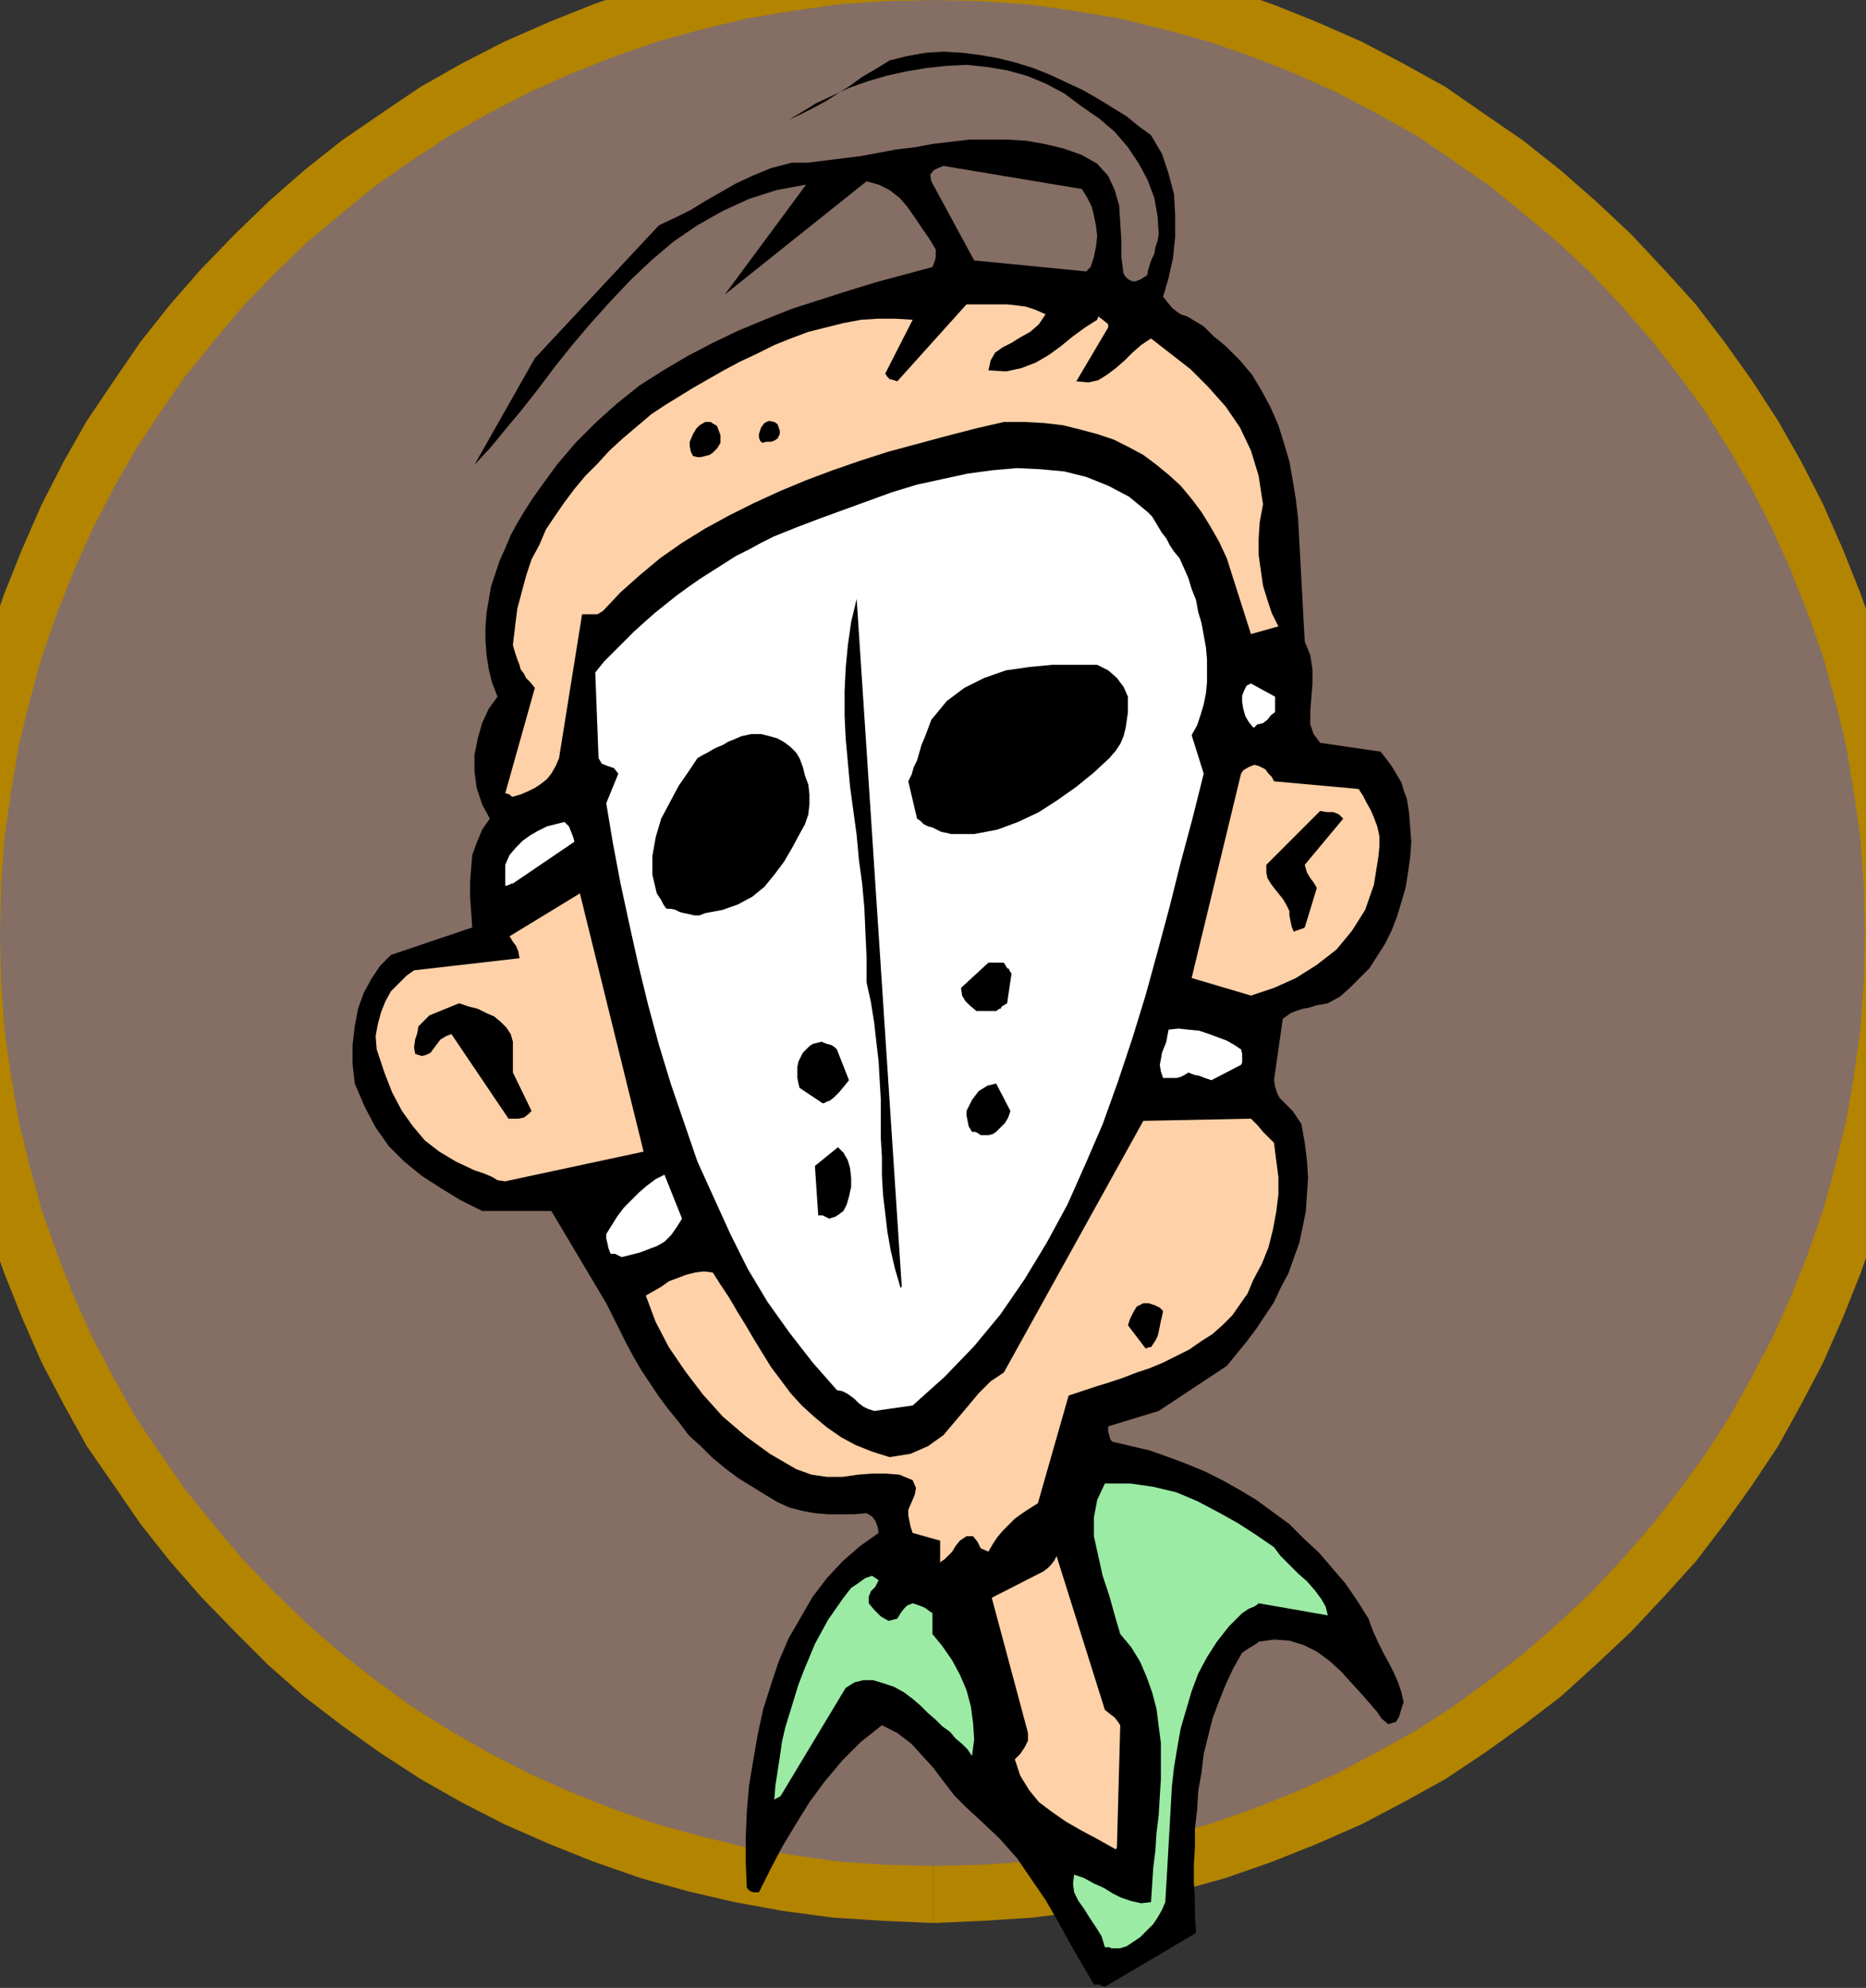
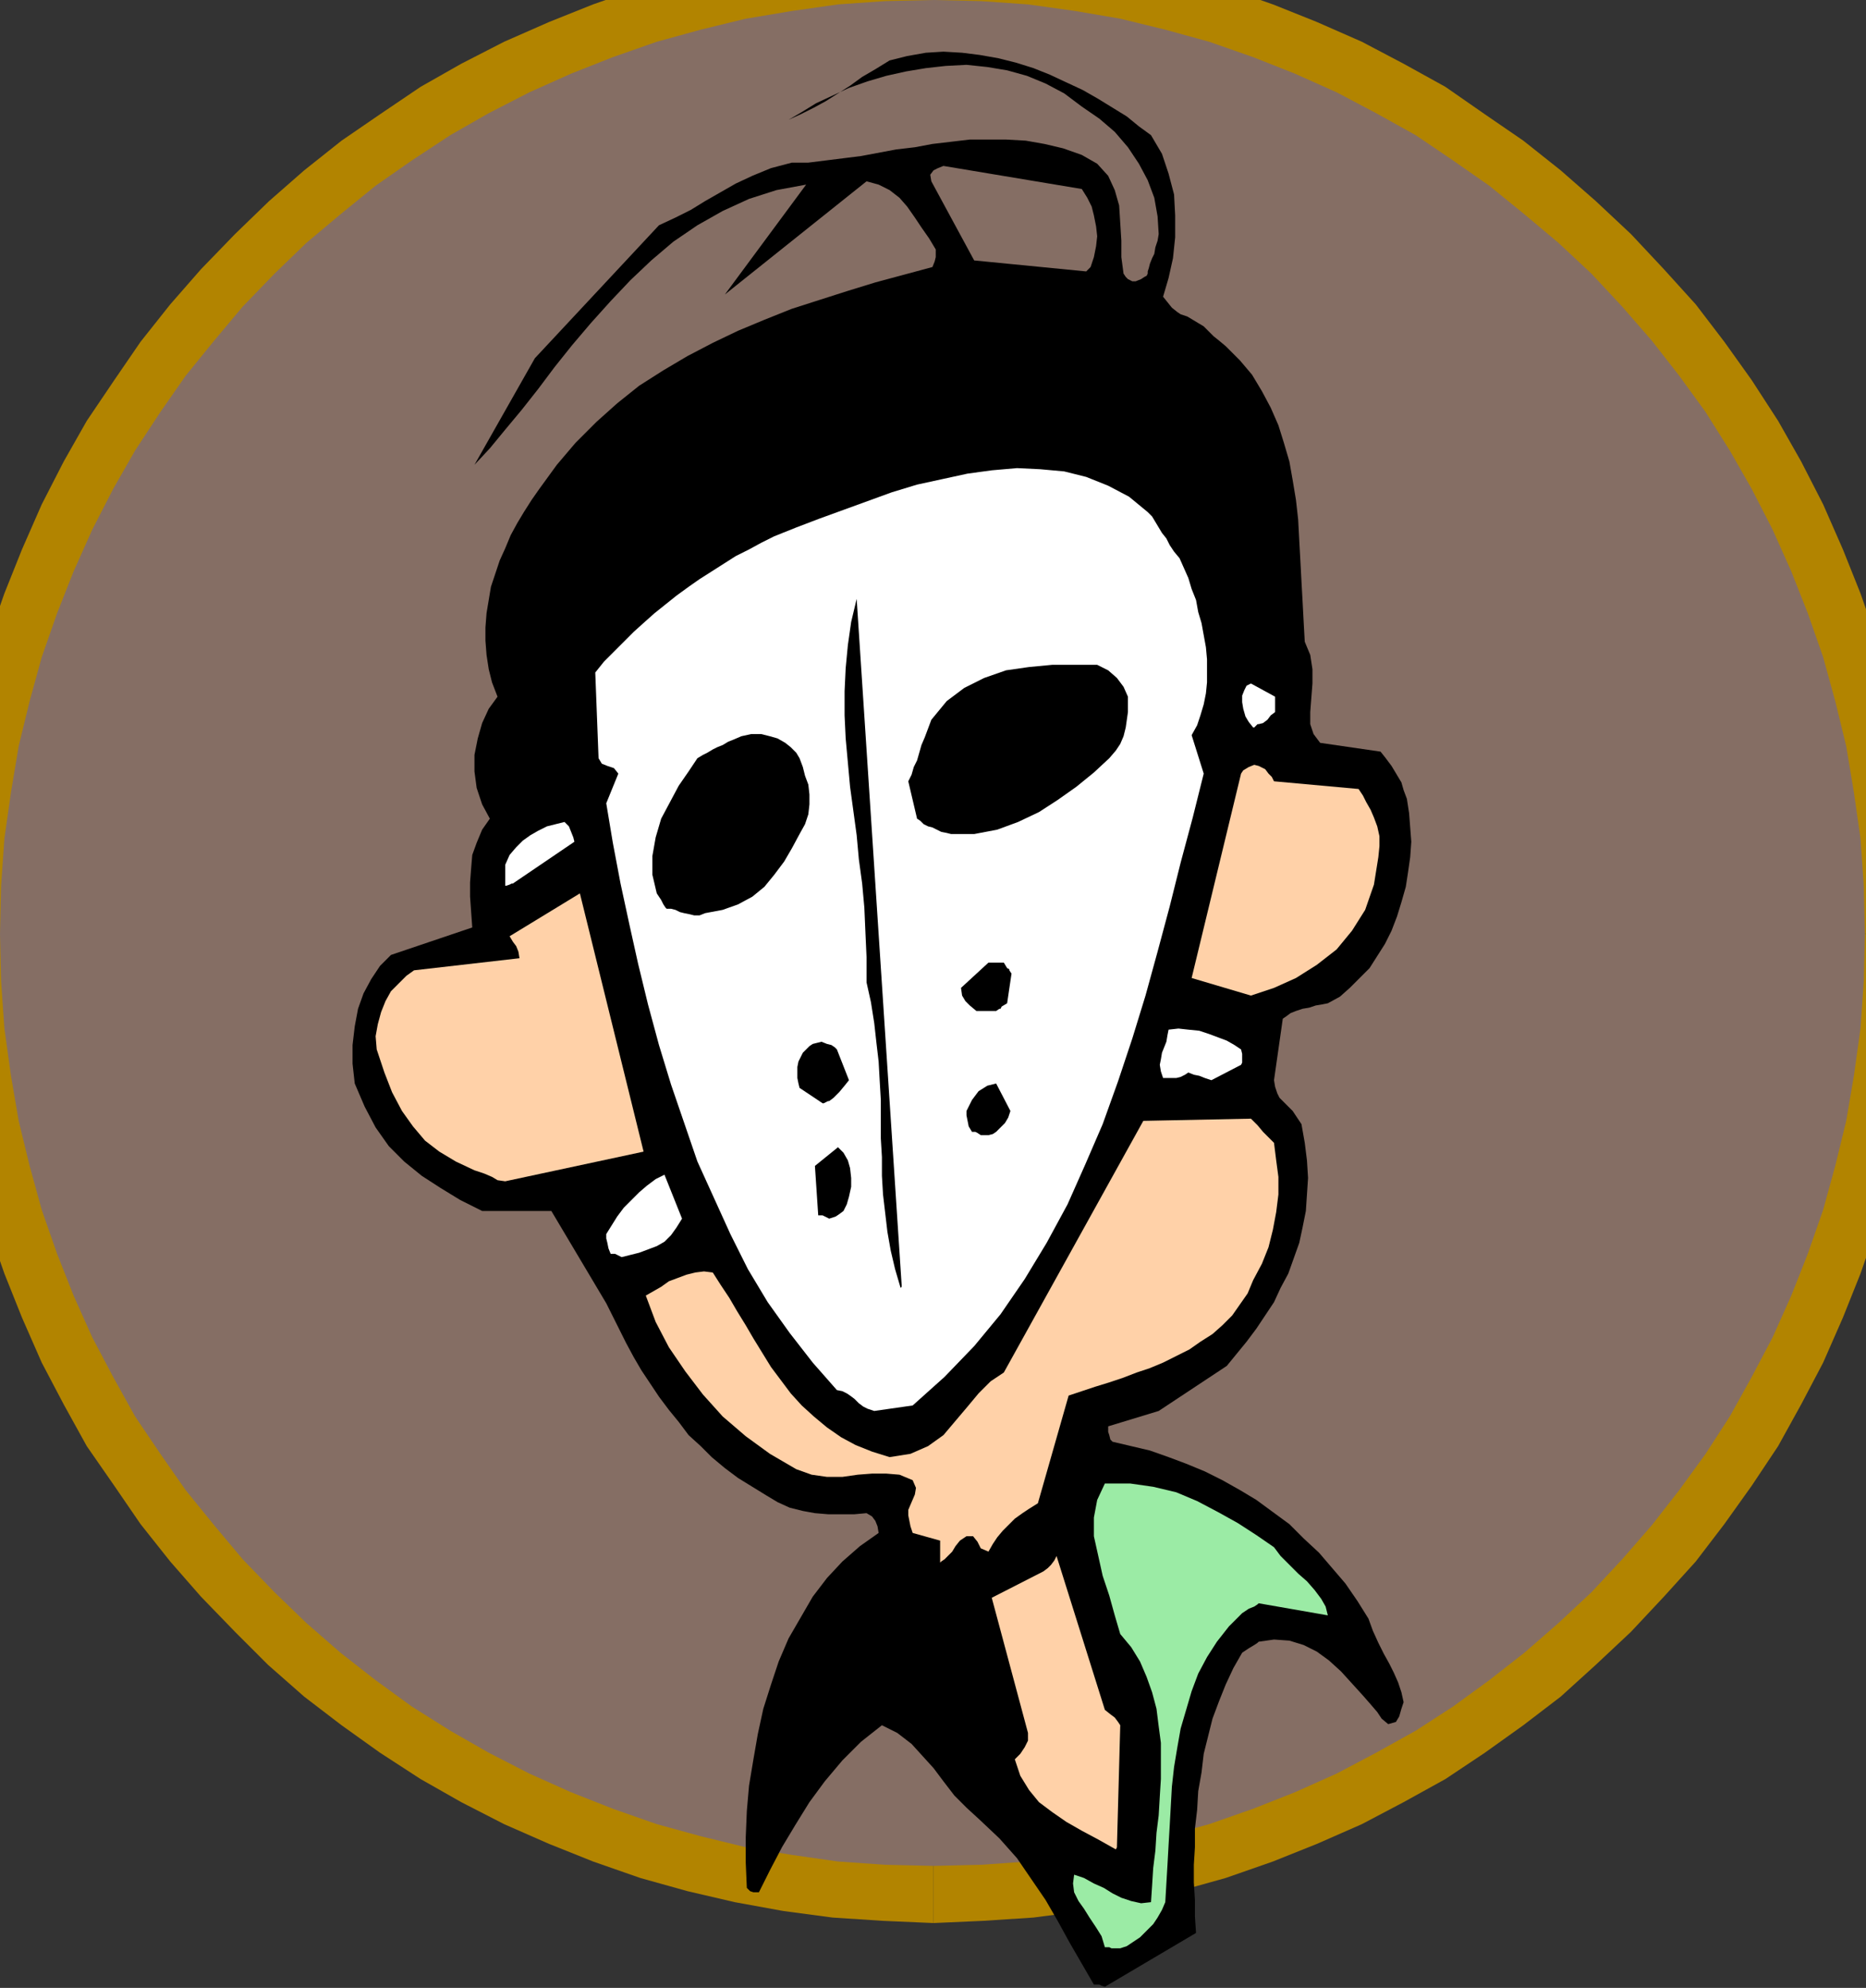
<svg xmlns="http://www.w3.org/2000/svg" xmlns:ns1="http://sodipodi.sourceforge.net/DTD/sodipodi-0.dtd" xmlns:ns2="http://www.inkscape.org/namespaces/inkscape" version="1.0" width="43.155mm" height="45.949mm" id="svg65" ns1:docname="AD003309.WMF">
  <rect width="100%" height="100%" fill="#333333" stroke="none" />
  <ns1:namedview pagecolor="#ffffff" bordercolor="#666666" borderopacity="1" objecttolerance="10" gridtolerance="10" guidetolerance="10" ns2:pageopacity="0" ns2:pageshadow="2" ns2:window-width="640" ns2:window-height="480" id="namedview67" />
  <defs id="defs3">
    <pattern id="WMFhbasepattern" patternUnits="userSpaceOnUse" width="6" height="6" x="0" y="0" />
  </defs>
-   <path style="fill:#b28400;fill-rule:nonzero;fill-opacity:1;stroke:none;" d="  M 168,81.6   L 168,81.6   L 167.808,77.184   L 167.52,72.768   L 166.944,68.448   L 166.176,64.224   L 165.216,60.096   L 164.064,55.968   L 162.624,51.84   L 161.088,48   L 159.36,44.064   L 157.44,40.32   L 155.424,36.768   L 153.12,33.216   L 150.72,29.856   L 148.224,26.592   L 145.44,23.52   L 142.56,20.448   L 139.488,17.568   L 136.416,14.88   L 133.152,12.288   L 129.792,9.984   L 126.336,7.584   L 122.688,5.568   L 119.04,3.648   L 115.104,1.92   L 111.264,0.384   L 107.136,-1.056   L 103.008,-2.208   L 98.88,-3.168   L 94.752,-3.936   L 90.336,-4.512   L 85.92,-4.8   L 81.6,-4.992   L 81.6,4.992   L 85.536,4.992   L 89.376,5.28   L 93.216,5.856   L 96.96,6.432   L 100.704,7.392   L 104.256,8.352   L 107.808,9.6   L 111.264,10.944   L 114.624,12.48   L 117.888,14.208   L 121.152,16.032   L 124.224,18.048   L 127.2,20.16   L 130.08,22.56   L 132.96,24.864   L 135.648,27.36   L 138.144,30.048   L 140.544,32.928   L 142.848,35.808   L 145.056,38.784   L 146.976,41.952   L 148.8,45.12   L 150.528,48.48   L 152.064,51.84   L 153.408,55.296   L 154.656,58.848   L 155.616,62.4   L 156.576,66.144   L 157.152,69.984   L 157.728,73.728   L 158.016,77.568   L 158.016,81.6   L 158.016,81.6  z " id="path5" />
+   <path style="fill:#b28400;fill-rule:nonzero;fill-opacity:1;stroke:none;" d="  M 168,81.6   L 168,81.6   L 167.808,77.184   L 167.52,72.768   L 166.944,68.448   L 166.176,64.224   L 165.216,60.096   L 164.064,55.968   L 162.624,51.84   L 161.088,48   L 159.36,44.064   L 157.44,40.32   L 155.424,36.768   L 153.12,33.216   L 150.72,29.856   L 148.224,26.592   L 145.44,23.52   L 142.56,20.448   L 139.488,17.568   L 136.416,14.88   L 133.152,12.288   L 129.792,9.984   L 126.336,7.584   L 122.688,5.568   L 119.04,3.648   L 115.104,1.92   L 111.264,0.384   L 107.136,-1.056   L 103.008,-2.208   L 98.88,-3.168   L 94.752,-3.936   L 90.336,-4.512   L 85.92,-4.8   L 81.6,-4.992   L 81.6,4.992   L 85.536,4.992   L 89.376,5.28   L 93.216,5.856   L 96.96,6.432   L 100.704,7.392   L 104.256,8.352   L 107.808,9.6   L 111.264,10.944   L 114.624,12.48   L 117.888,14.208   L 121.152,16.032   L 127.2,20.16   L 130.08,22.56   L 132.96,24.864   L 135.648,27.36   L 138.144,30.048   L 140.544,32.928   L 142.848,35.808   L 145.056,38.784   L 146.976,41.952   L 148.8,45.12   L 150.528,48.48   L 152.064,51.84   L 153.408,55.296   L 154.656,58.848   L 155.616,62.4   L 156.576,66.144   L 157.152,69.984   L 157.728,73.728   L 158.016,77.568   L 158.016,81.6   L 158.016,81.6  z " id="path5" />
  <path style="fill:#b28400;fill-rule:nonzero;fill-opacity:1;stroke:none;" d="  M 81.6,168   L 81.6,168   L 85.92,167.808   L 90.336,167.52   L 94.752,166.944   L 98.88,166.176   L 103.008,165.216   L 107.136,164.064   L 111.264,162.624   L 115.104,161.088   L 119.04,159.36   L 122.688,157.44   L 126.336,155.424   L 129.792,153.12   L 133.152,150.72   L 136.416,148.224   L 139.488,145.44   L 142.56,142.56   L 145.44,139.488   L 148.224,136.416   L 150.72,133.152   L 153.12,129.792   L 155.424,126.336   L 157.44,122.688   L 159.36,119.04   L 161.088,115.104   L 162.624,111.264   L 164.064,107.136   L 165.216,103.008   L 166.176,98.88   L 166.944,94.752   L 167.52,90.336   L 167.808,85.92   L 168,81.6   L 158.016,81.6   L 158.016,85.536   L 157.728,89.376   L 157.152,93.216   L 156.576,96.96   L 155.616,100.704   L 154.656,104.256   L 153.408,107.808   L 152.064,111.264   L 150.528,114.624   L 148.8,117.888   L 146.976,121.152   L 145.056,124.224   L 142.848,127.2   L 140.544,130.08   L 138.144,132.96   L 135.648,135.648   L 132.96,138.144   L 130.08,140.544   L 127.2,142.848   L 124.224,145.056   L 121.152,146.976   L 117.888,148.8   L 114.624,150.528   L 111.264,152.064   L 107.808,153.408   L 104.256,154.656   L 100.704,155.616   L 96.96,156.576   L 93.216,157.152   L 89.376,157.728   L 85.536,158.016   L 81.6,158.016   L 81.6,158.016  z " id="path7" />
  <path style="fill:#b28400;fill-rule:nonzero;fill-opacity:1;stroke:none;" d="  M -4.992,81.6   L -4.992,81.6   L -4.8,85.92   L -4.512,90.336   L -3.936,94.752   L -3.168,98.88   L -2.208,103.008   L -1.056,107.136   L 0.384,111.264   L 1.92,115.104   L 3.648,119.04   L 5.568,122.688   L 7.584,126.336   L 9.984,129.792   L 12.288,133.152   L 14.88,136.416   L 17.568,139.488   L 20.544,142.56   L 23.424,145.44   L 26.592,148.224   L 29.856,150.72   L 33.216,153.12   L 36.768,155.424   L 40.32,157.44   L 44.064,159.36   L 48,161.088   L 51.84,162.624   L 55.968,164.064   L 60.096,165.216   L 64.224,166.176   L 68.448,166.944   L 72.768,167.52   L 77.184,167.808   L 81.6,168   L 81.6,158.016   L 77.568,158.016   L 73.728,157.728   L 69.984,157.152   L 66.144,156.576   L 62.4,155.616   L 58.848,154.656   L 55.296,153.408   L 51.84,152.064   L 48.48,150.528   L 45.12,148.8   L 41.952,146.976   L 38.784,145.056   L 35.808,142.848   L 32.928,140.544   L 30.144,138.144   L 27.456,135.648   L 24.864,132.96   L 22.56,130.08   L 20.16,127.2   L 18.048,124.224   L 16.032,121.152   L 14.208,117.888   L 12.48,114.624   L 10.944,111.264   L 9.6,107.808   L 8.352,104.256   L 7.392,100.704   L 6.432,96.96   L 5.856,93.216   L 5.28,89.376   L 4.992,85.536   L 4.992,81.6   L 4.992,81.6  z " id="path9" />
  <path style="fill:#b28400;fill-rule:nonzero;fill-opacity:1;stroke:none;" d="  M 81.6,-4.992   L 81.6,-4.992   L 77.184,-4.8   L 72.768,-4.512   L 68.448,-3.936   L 64.224,-3.168   L 60.096,-2.208   L 55.968,-1.056   L 51.84,0.384   L 48,1.92   L 44.064,3.648   L 40.32,5.568   L 36.768,7.584   L 33.216,9.984   L 29.856,12.288   L 26.592,14.88   L 23.52,17.568   L 20.544,20.448   L 17.568,23.52   L 14.88,26.592   L 12.288,29.856   L 9.984,33.216   L 7.584,36.768   L 5.568,40.32   L 3.648,44.064   L 1.92,48   L 0.384,51.84   L -1.056,55.968   L -2.208,60.096   L -3.168,64.224   L -3.936,68.448   L -4.512,72.768   L -4.8,77.184   L -4.992,81.6   L 4.992,81.6   L 4.992,77.568   L 5.28,73.728   L 5.856,69.984   L 6.432,66.144   L 7.392,62.4   L 8.352,58.848   L 9.6,55.296   L 10.944,51.84   L 12.48,48.48   L 14.208,45.12   L 16.032,41.952   L 18.048,38.784   L 20.16,35.808   L 22.56,32.928   L 24.864,30.048   L 27.456,27.36   L 30.048,24.864   L 32.928,22.56   L 35.808,20.16   L 38.784,18.048   L 41.952,16.032   L 45.12,14.208   L 48.48,12.48   L 51.84,10.944   L 55.296,9.6   L 58.848,8.352   L 62.4,7.392   L 66.144,6.432   L 69.984,5.856   L 73.728,5.28   L 77.568,4.992   L 81.6,4.992   L 81.6,4.992  z " id="path11" />
  <path style="fill:#856e64;fill-rule:evenodd;fill-opacity:1;stroke:none;" d="  M 81.6,0   L 85.728,0.096   L 89.856,0.384   L 93.984,0.96   L 97.92,1.632   L 101.856,2.592   L 105.696,3.648   L 109.536,4.992   L 113.184,6.432   L 116.832,8.064   L 120.288,9.888   L 123.744,11.808   L 127.008,14.016   L 130.176,16.224   L 133.248,18.72   L 136.224,21.216   L 139.104,23.904   L 141.792,26.784   L 144.384,29.76   L 146.784,32.832   L 149.088,36   L 151.2,39.36   L 153.12,42.72   L 154.944,46.272   L 156.576,49.92   L 158.016,53.568   L 159.36,57.408   L 160.416,61.248   L 161.376,65.184   L 162.048,69.216   L 162.624,73.248   L 162.912,77.376   L 163.008,81.6   L 162.912,85.728   L 162.624,89.856   L 162.048,93.984   L 161.376,97.92   L 160.416,101.856   L 159.36,105.696   L 158.016,109.536   L 156.576,113.184   L 154.944,116.832   L 153.12,120.288   L 151.2,123.744   L 149.088,127.008   L 146.784,130.176   L 144.384,133.248   L 141.792,136.224   L 139.104,139.104   L 136.224,141.792   L 133.248,144.384   L 130.176,146.784   L 127.008,149.088   L 123.744,151.2   L 120.288,153.12   L 116.832,154.944   L 113.184,156.576   L 109.536,158.016   L 105.696,159.36   L 101.856,160.416   L 97.92,161.376   L 93.984,162.048   L 89.856,162.624   L 85.728,162.912   L 81.6,163.008   L 77.376,162.912   L 73.248,162.624   L 69.216,162.048   L 65.184,161.376   L 61.248,160.416   L 57.408,159.36   L 53.568,158.016   L 49.92,156.576   L 46.272,154.944   L 42.72,153.12   L 39.36,151.2   L 36,149.088   L 32.832,146.784   L 29.76,144.384   L 26.784,141.792   L 24,139.104   L 21.216,136.224   L 18.72,133.248   L 16.224,130.176   L 14.016,127.008   L 11.808,123.744   L 9.888,120.288   L 8.064,116.832   L 6.432,113.184   L 4.992,109.536   L 3.648,105.696   L 2.592,101.856   L 1.632,97.92   L 0.96,93.984   L 0.384,89.856   L 0.096,85.728   L 0,81.6   L 0.096,77.376   L 0.384,73.248   L 0.96,69.216   L 1.632,65.184   L 2.592,61.248   L 3.648,57.408   L 4.992,53.568   L 6.432,49.92   L 8.064,46.272   L 9.888,42.72   L 11.808,39.36   L 14.016,36   L 16.224,32.832   L 18.72,29.76   L 21.216,26.784   L 24,23.904   L 26.784,21.216   L 29.76,18.72   L 32.832,16.224   L 36,14.016   L 39.36,11.808   L 42.72,9.888   L 46.272,8.064   L 49.92,6.432   L 53.568,4.992   L 57.408,3.648   L 61.248,2.592   L 65.184,1.632   L 69.216,0.96   L 73.248,0.384   L 77.376,0.096   L 81.6,0  z " id="path13" />
  <path style="fill:#000000;fill-rule:evenodd;fill-opacity:1;stroke:none;" d="  M 96.576,173.568   L 104.544,168.864   L 104.448,167.424   L 104.448,165.984   L 104.352,164.448   L 104.352,162.912   L 104.448,161.376   L 104.448,159.744   L 104.64,158.112   L 104.736,156.48   L 105.024,154.848   L 105.216,153.216   L 105.6,151.68   L 105.984,150.144   L 106.56,148.608   L 107.136,147.168   L 107.808,145.728   L 108.576,144.384   L 109.152,144   L 109.632,143.712   L 109.92,143.52   L 110.016,143.424   L 111.36,143.232   L 112.704,143.328   L 113.952,143.712   L 115.104,144.288   L 116.16,145.056   L 117.216,146.016   L 118.176,147.072   L 119.136,148.128   L 119.808,148.896   L 120.384,149.568   L 120.768,150.144   L 121.344,150.624   L 122.016,150.432   L 122.304,149.952   L 122.496,149.28   L 122.688,148.704   L 122.496,147.84   L 122.208,146.976   L 121.824,146.112   L 121.44,145.344   L 120.96,144.48   L 120.48,143.52   L 120,142.464   L 119.616,141.408   L 118.656,139.872   L 117.6,138.336   L 116.448,136.992   L 115.296,135.648   L 113.952,134.4   L 112.704,133.152   L 111.264,132.096   L 109.824,131.04   L 108.384,130.176   L 106.848,129.312   L 105.312,128.544   L 103.68,127.872   L 102.144,127.296   L 100.512,126.72   L 98.88,126.336   L 97.248,125.952   L 97.056,125.76   L 96.96,125.376   L 96.864,125.088   L 96.864,124.608   L 101.28,123.264   L 107.232,119.328   L 108.096,118.272   L 108.96,117.216   L 109.824,116.064   L 110.592,114.912   L 111.36,113.76   L 111.936,112.512   L 112.608,111.264   L 113.088,109.92   L 113.568,108.576   L 113.856,107.232   L 114.144,105.792   L 114.24,104.352   L 114.336,102.912   L 114.24,101.376   L 114.048,99.84   L 113.76,98.208   L 113.376,97.632   L 112.992,97.056   L 112.608,96.672   L 112.224,96.288   L 111.84,95.904   L 111.648,95.52   L 111.456,94.944   L 111.36,94.368   L 112.128,88.992   L 112.416,88.8   L 112.8,88.512   L 113.28,88.32   L 113.856,88.128   L 114.432,88.032   L 115.008,87.84   L 115.584,87.744   L 116.064,87.648   L 117.12,87.072   L 117.984,86.304   L 118.848,85.44   L 119.712,84.576   L 120.384,83.52   L 121.056,82.464   L 121.632,81.312   L 122.112,80.064   L 122.496,78.816   L 122.88,77.472   L 123.072,76.224   L 123.264,74.88   L 123.36,73.536   L 123.264,72.288   L 123.168,71.04   L 122.976,69.792   L 122.688,69.024   L 122.496,68.352   L 122.208,67.872   L 121.92,67.392   L 121.632,66.912   L 121.344,66.528   L 121.056,66.144   L 120.672,65.664   L 115.392,64.896   L 114.816,64.128   L 114.528,63.264   L 114.528,62.208   L 114.624,60.96   L 114.72,59.712   L 114.72,58.464   L 114.528,57.216   L 114.048,56.064   L 113.952,54.336   L 113.856,52.512   L 113.76,50.784   L 113.664,48.96   L 113.568,47.232   L 113.472,45.408   L 113.28,43.68   L 112.992,41.952   L 112.704,40.32   L 112.224,38.688   L 111.744,37.152   L 111.072,35.616   L 110.304,34.176   L 109.44,32.736   L 108.384,31.488   L 107.136,30.24   L 106.56,29.76   L 106.08,29.376   L 105.6,28.896   L 105.216,28.512   L 104.736,28.224   L 104.256,27.936   L 103.776,27.648   L 103.2,27.456   L 102.912,27.264   L 102.432,26.88   L 102.048,26.4   L 101.664,25.92   L 102.144,24.288   L 102.528,22.56   L 102.72,20.736   L 102.72,18.816   L 102.624,16.992   L 102.144,15.168   L 101.568,13.44   L 100.608,11.808   L 99.552,11.04   L 98.496,10.176   L 97.248,9.408   L 96,8.64   L 94.656,7.872   L 93.216,7.2   L 91.776,6.528   L 90.336,5.952   L 88.8,5.472   L 87.264,5.088   L 85.632,4.8   L 84.096,4.608   L 82.464,4.512   L 80.928,4.608   L 79.296,4.896   L 77.76,5.28   L 76.512,6.048   L 75.36,6.72   L 74.304,7.488   L 73.248,8.16   L 72.192,8.832   L 71.136,9.408   L 69.984,9.984   L 68.928,10.464   L 70.08,9.792   L 71.328,9.024   L 72.768,8.352   L 74.208,7.68   L 75.84,7.104   L 77.472,6.624   L 79.2,6.24   L 80.928,5.952   L 82.656,5.76   L 84.48,5.664   L 86.304,5.856   L 88.032,6.144   L 89.76,6.624   L 91.392,7.296   L 93.024,8.16   L 94.56,9.312   L 96.096,10.368   L 97.44,11.52   L 98.592,12.864   L 99.552,14.304   L 100.32,15.744   L 100.896,17.28   L 101.184,18.912   L 101.28,20.448   L 101.184,21.024   L 100.992,21.6   L 100.896,22.176   L 100.704,22.56   L 100.512,23.04   L 100.416,23.424   L 100.32,23.712   L 100.32,23.904   L 100.224,24.096   L 100.032,24.192   L 99.744,24.384   L 99.264,24.576   L 98.976,24.576   L 98.592,24.384   L 98.4,24.192   L 98.208,23.904   L 98.016,22.464   L 98.016,21.024   L 97.92,19.488   L 97.824,17.952   L 97.44,16.608   L 96.864,15.36   L 95.904,14.304   L 94.56,13.536   L 92.928,12.96   L 91.296,12.576   L 89.664,12.288   L 87.936,12.192   L 86.4,12.192   L 84.768,12.192   L 83.136,12.384   L 81.504,12.576   L 79.968,12.864   L 78.336,13.056   L 76.8,13.344   L 75.264,13.632   L 73.728,13.824   L 72.192,14.016   L 70.656,14.208   L 69.216,14.208   L 67.392,14.688   L 65.76,15.36   L 64.32,16.032   L 62.976,16.8   L 61.632,17.568   L 60.384,18.336   L 59.04,19.008   L 57.6,19.68   L 46.752,31.296   L 41.472,40.608   L 42.816,39.168   L 44.16,37.536   L 45.6,35.808   L 47.04,33.984   L 48.48,32.064   L 50.016,30.144   L 51.648,28.224   L 53.376,26.304   L 55.104,24.48   L 56.928,22.752   L 58.848,21.12   L 60.96,19.68   L 63.168,18.432   L 65.472,17.376   L 67.872,16.608   L 70.464,16.128   L 63.36,25.728   L 75.744,15.84   L 76.8,16.128   L 77.76,16.608   L 78.624,17.28   L 79.296,18.048   L 79.968,19.008   L 80.544,19.872   L 81.216,20.832   L 81.792,21.792   L 81.792,22.08   L 81.792,22.464   L 81.696,22.848   L 81.504,23.328   L 79.008,24   L 76.512,24.672   L 74.016,25.44   L 71.616,26.208   L 69.216,26.976   L 66.816,27.936   L 64.512,28.896   L 62.304,29.952   L 60.096,31.104   L 57.984,32.352   L 55.872,33.696   L 53.952,35.232   L 52.128,36.864   L 50.304,38.688   L 48.672,40.608   L 47.136,42.72   L 46.464,43.68   L 45.792,44.736   L 45.216,45.696   L 44.64,46.752   L 44.16,47.904   L 43.68,48.96   L 43.296,50.112   L 42.912,51.264   L 42.72,52.416   L 42.528,53.568   L 42.432,54.816   L 42.432,55.968   L 42.528,57.216   L 42.72,58.464   L 43.008,59.616   L 43.488,60.864   L 42.72,61.92   L 42.144,63.168   L 41.76,64.512   L 41.472,65.952   L 41.472,67.392   L 41.664,68.832   L 42.144,70.272   L 42.816,71.52   L 42.144,72.48   L 41.664,73.632   L 41.28,74.688   L 41.184,75.84   L 41.088,77.088   L 41.088,78.336   L 41.184,79.68   L 41.28,81.024   L 34.176,83.424   L 33.216,84.384   L 32.448,85.536   L 31.776,86.784   L 31.296,88.128   L 31.008,89.664   L 30.816,91.296   L 30.816,92.928   L 31.008,94.656   L 31.872,96.672   L 32.832,98.496   L 33.984,100.128   L 35.328,101.472   L 36.864,102.72   L 38.496,103.776   L 40.224,104.832   L 42.144,105.792   L 43.008,105.792   L 43.776,105.792   L 44.544,105.792   L 45.312,105.792   L 45.984,105.792   L 46.752,105.792   L 47.424,105.792   L 48.192,105.792   L 52.992,113.856   L 53.568,115.008   L 54.144,116.16   L 54.72,117.312   L 55.392,118.56   L 56.064,119.712   L 56.832,120.864   L 57.6,122.016   L 58.464,123.168   L 59.328,124.224   L 60.192,125.376   L 61.248,126.336   L 62.208,127.296   L 63.36,128.256   L 64.512,129.12   L 65.76,129.888   L 67.008,130.656   L 67.968,131.232   L 69.024,131.712   L 70.176,132   L 71.232,132.192   L 72.384,132.288   L 73.536,132.288   L 74.688,132.288   L 75.744,132.192   L 76.224,132.48   L 76.512,132.864   L 76.704,133.344   L 76.8,133.92   L 75.168,135.072   L 73.632,136.416   L 72.288,137.856   L 71.04,139.488   L 69.984,141.312   L 68.928,143.136   L 68.064,145.152   L 67.392,147.168   L 66.72,149.28   L 66.24,151.488   L 65.856,153.696   L 65.472,156   L 65.28,158.208   L 65.184,160.512   L 65.184,162.72   L 65.28,164.928   L 65.376,165.024   L 65.568,165.216   L 65.856,165.312   L 66.336,165.312   L 67.296,163.392   L 68.352,161.376   L 69.504,159.456   L 70.752,157.44   L 72.096,155.616   L 73.632,153.792   L 75.264,152.16   L 77.088,150.72   L 78.432,151.392   L 79.68,152.352   L 80.64,153.408   L 81.6,154.464   L 82.464,155.616   L 83.424,156.864   L 84.48,157.92   L 85.632,158.976   L 87.36,160.608   L 88.896,162.336   L 90.144,164.16   L 91.392,165.984   L 92.448,167.808   L 93.504,169.728   L 94.56,171.552   L 95.616,173.376   L 95.808,173.376   L 96.096,173.376   L 96.288,173.472   L 96.576,173.568  z    M 94.944,23.712   L 95.04,23.616   L 95.136,23.52   L 95.232,23.424   L 95.328,23.328   L 95.616,22.464   L 95.808,21.504   L 95.904,20.64   L 95.808,19.776   L 95.616,18.816   L 95.424,18.048   L 95.04,17.28   L 94.56,16.512   L 82.464,14.496   L 81.984,14.688   L 81.6,14.88   L 81.312,15.264   L 81.408,15.84   L 85.152,22.752   L 94.944,23.712  z   " id="path15" />
  <path style="fill:#9beba5;fill-rule:evenodd;fill-opacity:1;stroke:none;" d="  M 97.248,170.208   L 97.344,170.208   L 97.632,170.208   L 97.824,170.208   L 97.92,170.208   L 98.496,170.016   L 99.072,169.632   L 99.648,169.248   L 100.224,168.672   L 100.8,168.096   L 101.184,167.52   L 101.568,166.848   L 101.856,166.176   L 101.952,164.544   L 102.048,162.912   L 102.144,161.184   L 102.24,159.552   L 102.336,157.824   L 102.432,156.096   L 102.624,154.368   L 102.912,152.64   L 103.2,151.008   L 103.68,149.376   L 104.16,147.744   L 104.736,146.208   L 105.504,144.768   L 106.368,143.424   L 107.424,142.08   L 108.576,140.928   L 109.152,140.544   L 109.632,140.352   L 109.92,140.16   L 110.016,140.064   L 116.064,141.12   L 115.872,140.352   L 115.488,139.68   L 114.912,138.912   L 114.24,138.144   L 113.472,137.472   L 112.704,136.704   L 111.936,135.936   L 111.36,135.168   L 109.824,134.112   L 108.192,133.056   L 106.464,132.096   L 104.64,131.136   L 102.816,130.368   L 100.8,129.888   L 98.784,129.6   L 96.576,129.6   L 95.904,131.04   L 95.616,132.576   L 95.616,134.208   L 96,135.936   L 96.384,137.664   L 96.96,139.392   L 97.44,141.12   L 97.92,142.752   L 98.88,143.904   L 99.648,145.152   L 100.224,146.496   L 100.704,147.84   L 101.088,149.28   L 101.28,150.816   L 101.472,152.256   L 101.472,153.888   L 101.472,155.424   L 101.376,156.96   L 101.28,158.592   L 101.088,160.128   L 100.992,161.664   L 100.8,163.2   L 100.704,164.736   L 100.608,166.176   L 99.744,166.272   L 98.88,166.08   L 98.016,165.792   L 97.248,165.408   L 96.48,164.928   L 95.616,164.544   L 94.752,164.064   L 93.888,163.776   L 93.792,164.544   L 93.888,165.312   L 94.272,166.08   L 94.752,166.752   L 95.232,167.52   L 95.808,168.384   L 96.288,169.152   L 96.576,170.112   L 96.672,170.112   L 96.96,170.112   L 97.152,170.208   L 97.248,170.208  z " id="path17" />
  <path style="fill:#ffd1a8;fill-rule:evenodd;fill-opacity:1;stroke:none;" d="  M 97.632,161.28   L 97.92,150.72   L 97.728,150.432   L 97.44,150.048   L 97.056,149.76   L 96.576,149.376   L 92.352,135.936   L 92.16,136.32   L 91.872,136.704   L 91.584,136.992   L 91.2,137.28   L 86.688,139.584   L 89.856,151.392   L 89.856,152.064   L 89.568,152.64   L 89.184,153.216   L 88.704,153.696   L 89.184,155.136   L 89.952,156.384   L 90.816,157.44   L 91.968,158.304   L 93.216,159.168   L 94.56,159.936   L 96,160.704   L 97.536,161.568   L 97.536,161.568   L 97.632,161.376   L 97.632,161.28   L 97.632,161.28  z " id="path19" />
-   <path style="fill:#9beba5;fill-rule:evenodd;fill-opacity:1;stroke:none;" d="  M 68.256,156.864   L 73.92,147.456   L 74.688,146.976   L 75.456,146.784   L 76.32,146.784   L 77.28,147.072   L 78.144,147.36   L 79.008,147.84   L 79.776,148.416   L 80.448,148.992   L 81.12,149.664   L 81.792,150.24   L 82.368,150.816   L 83.04,151.296   L 83.52,151.872   L 84.096,152.352   L 84.576,152.832   L 84.96,153.408   L 85.152,151.968   L 85.056,150.528   L 84.864,149.088   L 84.48,147.648   L 83.904,146.304   L 83.232,145.056   L 82.368,143.808   L 81.504,142.752   L 81.504,142.272   L 81.504,141.888   L 81.504,141.408   L 81.504,140.928   L 81.216,140.736   L 80.832,140.448   L 80.352,140.256   L 79.776,140.064   L 79.296,140.256   L 79.008,140.544   L 78.72,140.928   L 78.432,141.408   L 77.664,141.6   L 76.992,141.216   L 76.416,140.64   L 75.936,140.064   L 75.936,139.488   L 76.128,139.008   L 76.512,138.624   L 76.8,138.048   L 76.224,137.664   L 75.648,137.856   L 74.976,138.336   L 74.4,138.72   L 73.728,139.584   L 73.056,140.544   L 72.384,141.504   L 71.808,142.56   L 71.232,143.616   L 70.752,144.768   L 70.272,145.92   L 69.792,147.168   L 69.408,148.416   L 69.024,149.664   L 68.64,150.912   L 68.352,152.16   L 68.16,153.504   L 67.968,154.752   L 67.776,156   L 67.68,157.248   L 67.776,157.152   L 67.968,157.056   L 68.16,156.96   L 68.256,156.864  z " id="path21" />
  <path style="fill:#ffd1a8;fill-rule:evenodd;fill-opacity:1;stroke:none;" d="  M 82.848,135.936   L 83.232,135.552   L 83.52,135.072   L 83.904,134.592   L 84.48,134.208   L 85.056,134.208   L 85.44,134.688   L 85.728,135.264   L 86.4,135.552   L 86.784,134.88   L 87.168,134.304   L 87.648,133.728   L 88.128,133.248   L 88.704,132.672   L 89.376,132.192   L 89.952,131.808   L 90.72,131.328   L 93.408,121.92   L 94.56,121.536   L 95.712,121.152   L 96.96,120.768   L 98.112,120.384   L 99.36,119.904   L 100.512,119.52   L 101.664,119.04   L 102.816,118.464   L 103.968,117.888   L 104.928,117.216   L 105.984,116.544   L 106.848,115.776   L 107.712,114.912   L 108.384,113.952   L 109.056,112.992   L 109.536,111.84   L 110.304,110.4   L 110.88,108.96   L 111.264,107.424   L 111.552,105.888   L 111.744,104.352   L 111.744,102.816   L 111.552,101.376   L 111.36,99.84   L 110.88,99.36   L 110.4,98.88   L 109.92,98.304   L 109.344,97.728   L 99.936,97.92   L 87.744,119.904   L 86.592,120.672   L 85.536,121.728   L 84.576,122.88   L 83.52,124.128   L 82.464,125.376   L 81.12,126.336   L 79.584,127.008   L 77.76,127.296   L 76.224,126.816   L 74.784,126.24   L 73.536,125.568   L 72.288,124.704   L 71.136,123.744   L 70.08,122.784   L 69.12,121.728   L 68.256,120.576   L 67.392,119.424   L 66.624,118.176   L 65.856,116.928   L 65.184,115.776   L 64.416,114.528   L 63.744,113.376   L 62.976,112.224   L 62.304,111.168   L 61.536,111.072   L 60.768,111.168   L 60,111.36   L 59.232,111.648   L 58.464,111.936   L 57.792,112.416   L 57.12,112.8   L 56.448,113.184   L 57.312,115.488   L 58.464,117.696   L 59.904,119.808   L 61.44,121.824   L 63.168,123.744   L 65.184,125.472   L 67.296,127.008   L 69.6,128.352   L 70.944,128.832   L 72.288,129.024   L 73.632,129.024   L 74.976,128.832   L 76.224,128.736   L 77.472,128.736   L 78.624,128.832   L 79.776,129.312   L 80.064,129.984   L 79.968,130.56   L 79.68,131.232   L 79.392,131.904   L 79.392,132.384   L 79.488,132.864   L 79.584,133.344   L 79.776,133.92   L 82.176,134.592   L 82.176,135.072   L 82.176,135.552   L 82.176,136.032   L 82.176,136.512   L 82.272,136.416   L 82.56,136.224   L 82.752,136.032   L 82.848,135.936  z " id="path23" />
  <path style="fill:#ffffff;fill-rule:evenodd;fill-opacity:1;stroke:none;" d="  M 76.416,123.264   L 79.776,122.784   L 82.56,120.288   L 85.152,117.6   L 87.456,114.816   L 89.568,111.744   L 91.488,108.576   L 93.312,105.216   L 94.848,101.76   L 96.384,98.208   L 97.728,94.464   L 98.976,90.72   L 100.128,86.976   L 101.184,83.136   L 102.24,79.2   L 103.2,75.36   L 104.256,71.424   L 105.216,67.584   L 104.16,64.224   L 104.64,63.36   L 104.928,62.496   L 105.216,61.536   L 105.408,60.576   L 105.504,59.616   L 105.504,58.56   L 105.504,57.6   L 105.408,56.544   L 105.216,55.488   L 105.024,54.432   L 104.736,53.472   L 104.544,52.416   L 104.16,51.456   L 103.872,50.496   L 103.488,49.632   L 103.104,48.768   L 102.624,48.192   L 102.24,47.616   L 101.952,47.04   L 101.568,46.56   L 101.28,46.08   L 100.992,45.6   L 100.704,45.12   L 100.32,44.736   L 98.688,43.392   L 96.864,42.432   L 94.944,41.664   L 93.024,41.184   L 90.912,40.992   L 88.896,40.896   L 86.688,41.088   L 84.576,41.376   L 82.368,41.856   L 80.16,42.336   L 77.952,43.008   L 75.84,43.776   L 73.728,44.544   L 71.616,45.312   L 69.6,46.08   L 67.68,46.848   L 66.528,47.424   L 65.472,48   L 64.32,48.576   L 63.264,49.248   L 62.208,49.92   L 61.152,50.592   L 60.192,51.264   L 59.136,52.032   L 58.176,52.8   L 57.216,53.568   L 56.352,54.336   L 55.392,55.2   L 54.528,56.064   L 53.664,56.928   L 52.8,57.792   L 52.032,58.752   L 52.32,66.24   L 52.608,66.72   L 53.088,66.912   L 53.664,67.104   L 54.048,67.584   L 52.992,70.176   L 53.568,73.632   L 54.24,77.184   L 55.008,80.736   L 55.776,84.192   L 56.64,87.744   L 57.6,91.296   L 58.656,94.752   L 59.808,98.112   L 60.96,101.472   L 62.4,104.64   L 63.84,107.808   L 65.376,110.88   L 67.104,113.76   L 69.024,116.448   L 71.04,119.04   L 73.152,121.44   L 73.632,121.536   L 74.016,121.728   L 74.304,121.92   L 74.688,122.208   L 75.072,122.592   L 75.456,122.88   L 75.84,123.072   L 76.416,123.264  z " id="path25" />
-   <path style="fill:#000000;fill-rule:evenodd;fill-opacity:1;stroke:none;" d="  M 100.608,117.696   L 100.8,117.408   L 100.992,117.12   L 101.184,116.736   L 101.28,116.352   L 101.376,115.872   L 101.472,115.392   L 101.568,115.008   L 101.664,114.528   L 101.376,114.24   L 100.992,114.048   L 100.416,113.856   L 99.936,113.856   L 99.36,114.144   L 99.072,114.624   L 98.784,115.2   L 98.592,115.776   L 100.128,117.792   L 100.224,117.792   L 100.416,117.696   L 100.512,117.696   L 100.608,117.696  z " id="path27" />
  <path style="fill:#000000;fill-rule:evenodd;fill-opacity:1;stroke:none;" d="  M 78.816,112.32   L 74.88,52.32   L 74.4,54.336   L 74.112,56.352   L 73.92,58.368   L 73.824,60.384   L 73.824,62.496   L 73.92,64.512   L 74.112,66.624   L 74.304,68.736   L 74.592,70.848   L 74.88,72.96   L 75.072,75.072   L 75.36,77.184   L 75.552,79.296   L 75.648,81.504   L 75.744,83.616   L 75.744,85.824   L 76.128,87.552   L 76.416,89.376   L 76.608,91.104   L 76.8,92.736   L 76.896,94.464   L 76.992,96.096   L 76.992,97.824   L 76.992,99.456   L 77.088,101.088   L 77.088,102.72   L 77.184,104.352   L 77.376,105.984   L 77.568,107.616   L 77.856,109.248   L 78.24,110.88   L 78.72,112.512   L 78.72,112.512   L 78.816,112.416   L 78.816,112.32   L 78.816,112.32  z " id="path29" />
  <path style="fill:#ffffff;fill-rule:evenodd;fill-opacity:1;stroke:none;" d="  M 54.336,109.824   L 55.104,109.632   L 55.872,109.44   L 56.64,109.152   L 57.408,108.864   L 58.08,108.48   L 58.656,107.904   L 59.136,107.232   L 59.616,106.464   L 58.08,102.624   L 57.312,103.008   L 56.544,103.584   L 55.872,104.16   L 55.2,104.832   L 54.528,105.504   L 53.952,106.272   L 53.472,107.04   L 52.992,107.808   L 52.992,108.192   L 53.088,108.576   L 53.184,109.056   L 53.376,109.536   L 53.568,109.536   L 53.76,109.536   L 53.952,109.632   L 54.336,109.824  z " id="path31" />
  <path style="fill:#000000;fill-rule:evenodd;fill-opacity:1;stroke:none;" d="  M 72.48,106.464   L 72.768,106.368   L 73.056,106.272   L 73.344,106.08   L 73.728,105.792   L 74.016,105.216   L 74.208,104.544   L 74.4,103.68   L 74.4,102.912   L 74.304,102.048   L 74.112,101.376   L 73.728,100.704   L 73.248,100.224   L 71.232,101.856   L 71.52,106.176   L 71.712,106.176   L 71.904,106.176   L 72.096,106.272   L 72.48,106.464  z " id="path33" />
  <path style="fill:#ffd1a8;fill-rule:evenodd;fill-opacity:1;stroke:none;" d="  M 44.16,103.2   L 56.256,100.608   L 50.688,78.048   L 44.544,81.792   L 44.832,82.272   L 45.12,82.656   L 45.312,83.136   L 45.408,83.712   L 36.192,84.768   L 35.52,85.248   L 34.848,85.92   L 34.176,86.592   L 33.696,87.456   L 33.312,88.416   L 33.024,89.472   L 32.832,90.528   L 32.928,91.68   L 33.6,93.696   L 34.272,95.424   L 35.136,97.056   L 36.096,98.4   L 37.152,99.648   L 38.4,100.608   L 39.84,101.472   L 41.472,102.24   L 42.336,102.528   L 43.008,102.816   L 43.488,103.104   L 44.16,103.2  z " id="path35" />
  <path style="fill:#000000;fill-rule:evenodd;fill-opacity:1;stroke:none;" d="  M 85.728,99.168   L 86.016,99.168   L 86.4,99.168   L 86.784,99.072   L 87.072,98.88   L 87.456,98.496   L 87.84,98.112   L 88.128,97.632   L 88.32,97.056   L 87.072,94.656   L 86.304,94.848   L 85.536,95.328   L 84.96,96.096   L 84.48,97.056   L 84.48,97.44   L 84.576,97.92   L 84.672,98.4   L 84.96,98.88   L 85.152,98.88   L 85.248,98.88   L 85.44,98.976   L 85.728,99.168  z " id="path37" />
-   <path style="fill:#000000;fill-rule:evenodd;fill-opacity:1;stroke:none;" d="  M 44.832,97.728   L 45.312,97.728   L 45.792,97.632   L 46.176,97.344   L 46.464,97.056   L 44.832,93.696   L 44.832,91.008   L 44.64,90.336   L 44.256,89.76   L 43.776,89.28   L 43.2,88.8   L 42.528,88.512   L 41.76,88.128   L 40.992,87.936   L 40.128,87.648   L 37.536,88.704   L 37.344,88.896   L 37.056,89.184   L 36.864,89.376   L 36.576,89.664   L 36.48,90.24   L 36.288,90.816   L 36.192,91.488   L 36.288,92.064   L 36.864,92.256   L 37.248,92.16   L 37.632,91.968   L 37.92,91.584   L 38.208,91.2   L 38.496,90.816   L 38.976,90.528   L 39.456,90.336   L 44.448,97.728   L 44.544,97.728   L 44.64,97.728   L 44.736,97.728   L 44.832,97.728  z " id="path39" />
  <path style="fill:#000000;fill-rule:evenodd;fill-opacity:1;stroke:none;" d="  M 72.48,96.192   L 72.864,95.904   L 73.344,95.424   L 73.824,94.848   L 74.208,94.368   L 73.152,91.68   L 72.96,91.488   L 72.672,91.296   L 72.288,91.2   L 71.808,91.008   L 71.424,91.104   L 71.04,91.2   L 70.752,91.392   L 70.464,91.68   L 70.176,91.968   L 69.984,92.352   L 69.792,92.736   L 69.696,93.216   L 69.696,93.696   L 69.696,94.176   L 69.792,94.656   L 69.888,95.04   L 71.904,96.384   L 72,96.384   L 72.192,96.288   L 72.384,96.192   L 72.48,96.192  z " id="path41" />
  <path style="fill:#ffffff;fill-rule:evenodd;fill-opacity:1;stroke:none;" d="  M 102.528,94.176   L 102.816,94.176   L 103.2,94.08   L 103.584,93.888   L 103.872,93.696   L 104.352,93.888   L 104.832,93.984   L 105.312,94.176   L 105.888,94.368   L 108.48,93.024   L 108.576,92.832   L 108.576,92.448   L 108.576,92.064   L 108.48,91.68   L 107.904,91.296   L 107.232,90.912   L 106.464,90.624   L 105.696,90.336   L 104.832,90.048   L 103.872,89.952   L 103.008,89.856   L 102.144,89.952   L 102.048,90.432   L 101.952,91.008   L 101.76,91.488   L 101.568,91.968   L 101.472,92.544   L 101.376,93.024   L 101.472,93.6   L 101.664,94.176   L 101.856,94.176   L 102.048,94.176   L 102.24,94.176   L 102.528,94.176  z " id="path43" />
  <path style="fill:#000000;fill-rule:evenodd;fill-opacity:1;stroke:none;" d="  M 85.728,88.32   L 86.016,88.32   L 86.4,88.32   L 86.784,88.32   L 87.072,88.32   L 87.36,88.128   L 87.456,88.128   L 87.552,87.936   L 88.032,87.648   L 88.416,85.056   L 88.224,84.768   L 88.224,84.672   L 88.032,84.576   L 87.744,84.096   L 87.552,84.096   L 87.264,84.096   L 86.88,84.096   L 86.4,84.096   L 84,86.304   L 84.096,86.976   L 84.384,87.456   L 84.768,87.84   L 85.344,88.32   L 85.44,88.32   L 85.536,88.32   L 85.632,88.32   L 85.728,88.32  z " id="path45" />
  <path style="fill:#ffd1a8;fill-rule:evenodd;fill-opacity:1;stroke:none;" d="  M 109.344,86.976   L 111.36,86.304   L 113.28,85.44   L 115.104,84.288   L 116.832,82.944   L 118.176,81.312   L 119.328,79.488   L 120.096,77.28   L 120.48,74.88   L 120.576,73.92   L 120.576,73.056   L 120.384,72.192   L 120.096,71.424   L 119.808,70.752   L 119.424,70.08   L 119.136,69.504   L 118.752,68.928   L 111.36,68.256   L 111.168,67.872   L 110.88,67.584   L 110.592,67.2   L 110.016,66.912   L 109.632,66.816   L 109.152,67.008   L 108.672,67.296   L 108.48,67.584   L 104.16,85.44   L 109.344,86.976  z " id="path47" />
-   <path style="fill:#000000;fill-rule:evenodd;fill-opacity:1;stroke:none;" d="  M 114.048,81.024   L 115.104,77.568   L 114.816,77.088   L 114.528,76.704   L 114.24,76.224   L 114.048,75.552   L 117.408,71.52   L 117.024,71.136   L 116.544,70.944   L 115.968,70.944   L 115.392,70.848   L 110.688,75.552   L 110.688,76.224   L 110.784,76.704   L 111.072,77.184   L 111.36,77.568   L 111.744,78.048   L 112.128,78.528   L 112.416,79.008   L 112.704,79.584   L 112.704,79.968   L 112.8,80.448   L 112.896,80.928   L 113.088,81.408   L 113.28,81.312   L 113.568,81.216   L 113.856,81.12   L 114.048,81.024  z " id="path49" />
  <path style="fill:#000000;fill-rule:evenodd;fill-opacity:1;stroke:none;" d="  M 61.632,79.776   L 63.168,79.488   L 64.512,79.008   L 65.76,78.336   L 66.816,77.472   L 67.68,76.416   L 68.544,75.264   L 69.216,74.112   L 69.888,72.864   L 70.368,72   L 70.656,71.136   L 70.752,70.272   L 70.752,69.408   L 70.656,68.544   L 70.368,67.776   L 70.176,67.008   L 69.888,66.24   L 69.6,65.76   L 69.12,65.28   L 68.64,64.896   L 67.968,64.512   L 67.296,64.32   L 66.528,64.128   L 65.664,64.128   L 64.8,64.32   L 64.128,64.608   L 63.648,64.8   L 63.168,65.088   L 62.688,65.28   L 62.304,65.472   L 61.824,65.76   L 61.44,65.952   L 60.96,66.24   L 60.192,67.392   L 59.328,68.64   L 58.56,70.08   L 57.792,71.52   L 57.312,73.152   L 57.024,74.784   L 57.024,76.416   L 57.408,78.048   L 57.792,78.624   L 57.984,79.008   L 58.176,79.296   L 58.272,79.392   L 58.656,79.392   L 59.04,79.488   L 59.424,79.68   L 59.808,79.776   L 60.288,79.872   L 60.672,79.968   L 61.152,79.968   L 61.632,79.776  z " id="path51" />
  <path style="fill:#ffffff;fill-rule:evenodd;fill-opacity:1;stroke:none;" d="  M 44.832,77.184   L 50.208,73.536   L 50.112,73.152   L 49.92,72.672   L 49.728,72.192   L 49.344,71.808   L 48.576,72   L 47.808,72.192   L 47.04,72.576   L 46.368,72.96   L 45.696,73.44   L 45.12,74.016   L 44.544,74.688   L 44.16,75.552   L 44.16,76.032   L 44.16,76.416   L 44.16,76.896   L 44.16,77.376   L 44.256,77.376   L 44.544,77.28   L 44.736,77.184   L 44.832,77.184  z " id="path53" />
  <path style="fill:#000000;fill-rule:evenodd;fill-opacity:1;stroke:none;" d="  M 83.136,72.864   L 85.152,72.864   L 87.168,72.48   L 88.992,71.808   L 90.816,70.944   L 92.448,69.888   L 94.08,68.736   L 95.616,67.488   L 96.96,66.24   L 97.536,65.568   L 97.92,64.992   L 98.208,64.32   L 98.4,63.552   L 98.496,62.88   L 98.592,62.208   L 98.592,61.536   L 98.592,60.864   L 98.208,60   L 97.632,59.232   L 96.864,58.56   L 95.904,58.08   L 93.984,58.08   L 91.968,58.08   L 89.952,58.272   L 87.936,58.56   L 86.016,59.232   L 84.288,60.096   L 82.752,61.248   L 81.408,62.88   L 81.12,63.648   L 80.832,64.416   L 80.544,65.088   L 80.352,65.76   L 80.16,66.432   L 79.872,67.008   L 79.68,67.68   L 79.392,68.256   L 80.16,71.52   L 80.448,71.712   L 80.736,72   L 81.12,72.192   L 81.504,72.288   L 81.888,72.48   L 82.272,72.672   L 82.752,72.768   L 83.136,72.864  z " id="path55" />
-   <path style="fill:#ffd1a8;fill-rule:evenodd;fill-opacity:1;stroke:none;" d="  M 44.832,69.6   L 45.504,69.408   L 46.176,69.12   L 46.752,68.832   L 47.328,68.448   L 47.808,68.064   L 48.192,67.584   L 48.576,66.912   L 48.864,66.24   L 50.88,53.664   L 51.264,53.664   L 51.744,53.664   L 52.224,53.664   L 52.704,53.376   L 54.24,51.744   L 55.968,50.208   L 57.696,48.768   L 59.616,47.424   L 61.632,46.176   L 63.744,45.024   L 65.856,43.968   L 68.16,42.912   L 70.464,41.952   L 72.768,41.088   L 75.264,40.224   L 77.664,39.456   L 80.16,38.784   L 82.656,38.112   L 85.248,37.44   L 87.744,36.864   L 89.568,36.864   L 91.296,36.96   L 92.928,37.152   L 94.464,37.536   L 95.904,37.92   L 97.344,38.4   L 98.688,39.072   L 99.936,39.744   L 101.088,40.608   L 102.144,41.472   L 103.2,42.432   L 104.16,43.584   L 105.024,44.736   L 105.792,45.984   L 106.56,47.328   L 107.232,48.768   L 109.344,55.392   L 111.744,54.72   L 111.168,53.568   L 110.784,52.416   L 110.4,51.168   L 110.208,49.824   L 110.016,48.48   L 110.016,47.04   L 110.112,45.6   L 110.4,44.064   L 110.016,41.568   L 109.344,39.36   L 108.384,37.344   L 107.136,35.52   L 105.6,33.792   L 104.064,32.256   L 102.336,30.912   L 100.608,29.568   L 99.744,30.144   L 98.976,30.816   L 98.304,31.488   L 97.536,32.16   L 96.768,32.736   L 96,33.216   L 95.136,33.408   L 94.08,33.312   L 96.864,28.608   L 96.864,28.32   L 96.384,27.936   L 96,27.648   L 95.904,27.936   L 94.848,28.608   L 93.792,29.376   L 92.736,30.24   L 91.68,31.008   L 90.528,31.68   L 89.28,32.16   L 87.936,32.448   L 86.4,32.352   L 86.592,31.488   L 86.976,30.816   L 87.648,30.336   L 88.416,29.952   L 89.184,29.472   L 90.048,28.992   L 90.816,28.32   L 91.392,27.456   L 90.528,27.072   L 89.664,26.784   L 88.896,26.688   L 88.032,26.592   L 87.168,26.592   L 86.304,26.592   L 85.44,26.592   L 84.48,26.592   L 78.432,33.312   L 78.144,33.216   L 77.76,33.12   L 77.568,32.928   L 77.376,32.64   L 79.776,27.936   L 78.24,27.84   L 76.8,27.84   L 75.264,27.936   L 73.728,28.224   L 72.192,28.608   L 70.656,28.992   L 69.12,29.568   L 67.68,30.144   L 66.144,30.912   L 64.704,31.584   L 63.264,32.352   L 61.92,33.12   L 60.576,33.888   L 59.328,34.656   L 58.08,35.424   L 56.928,36.192   L 55.68,37.248   L 54.432,38.304   L 53.28,39.36   L 52.224,40.512   L 51.168,41.568   L 50.208,42.72   L 49.344,43.872   L 48.48,45.12   L 47.712,46.272   L 47.136,47.616   L 46.464,48.864   L 45.984,50.304   L 45.6,51.744   L 45.216,53.184   L 45.024,54.72   L 44.832,56.352   L 45.024,57.024   L 45.216,57.6   L 45.408,58.08   L 45.504,58.464   L 45.792,58.848   L 45.984,59.232   L 46.368,59.616   L 46.752,60.096   L 44.16,69.312   L 44.256,69.312   L 44.544,69.408   L 44.736,69.6   L 44.832,69.6  z " id="path57" />
  <path style="fill:#ffffff;fill-rule:evenodd;fill-opacity:1;stroke:none;" d="  M 110.016,63.264   L 110.4,63.168   L 110.784,62.88   L 111.072,62.496   L 111.456,62.208   L 111.456,61.92   L 111.456,61.536   L 111.456,61.152   L 111.456,60.864   L 109.344,59.712   L 108.96,59.904   L 108.768,60.288   L 108.576,60.768   L 108.576,61.344   L 108.672,61.92   L 108.864,62.592   L 109.152,63.072   L 109.536,63.552   L 109.632,63.552   L 109.824,63.36   L 109.92,63.264   L 110.016,63.264  z " id="path59" />
  <path style="fill:#000000;fill-rule:evenodd;fill-opacity:1;stroke:none;" d="  M 60.96,39.936   L 61.248,39.936   L 61.632,39.84   L 62.016,39.744   L 62.304,39.552   L 62.688,39.168   L 62.976,38.688   L 62.976,38.016   L 62.688,37.248   L 62.592,37.152   L 62.4,37.056   L 62.112,36.864   L 61.632,36.864   L 61.152,37.152   L 60.864,37.44   L 60.576,37.92   L 60.288,38.592   L 60.288,38.976   L 60.384,39.456   L 60.576,39.84   L 60.96,39.936  z " id="path61" />
  <path style="fill:#000000;fill-rule:evenodd;fill-opacity:1;stroke:none;" d="  M 67.008,38.592   L 67.392,38.592   L 67.68,38.496   L 67.968,38.304   L 68.16,37.92   L 68.16,37.632   L 68.064,37.344   L 67.968,37.056   L 67.68,36.864   L 67.2,36.768   L 66.816,36.96   L 66.528,37.344   L 66.336,37.92   L 66.336,38.208   L 66.432,38.496   L 66.624,38.688   L 67.008,38.592  z " id="path63" />
</svg>